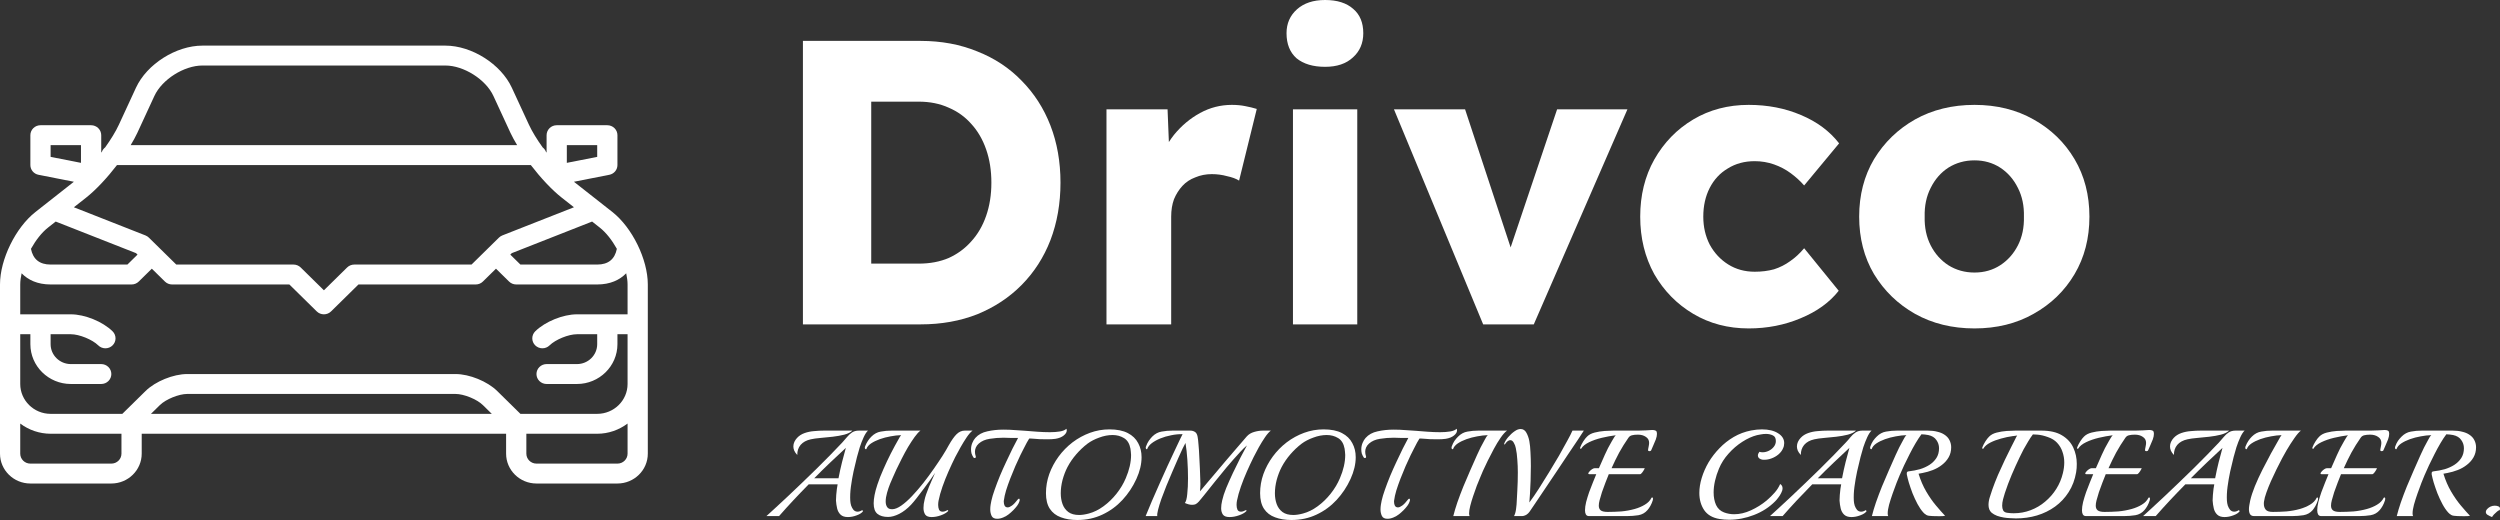
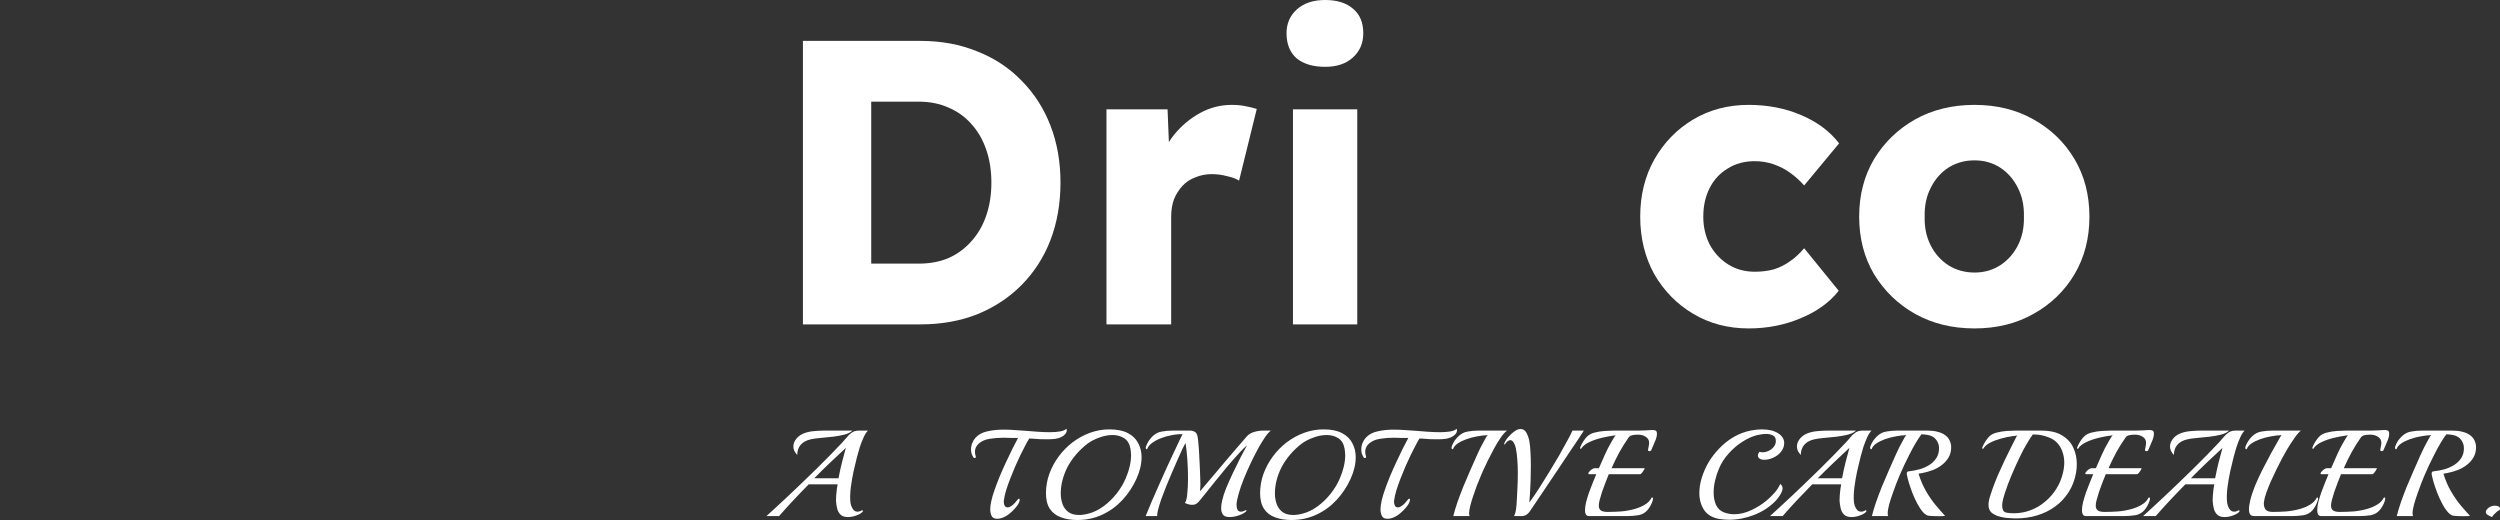
<svg xmlns="http://www.w3.org/2000/svg" width="250" height="52" viewBox="0 0 250 52" fill="none">
  <rect x="0" y="0" width="250" height="52" fill="#333333" stroke="none" />
  <path d="M80.292 32.437V4.09H92.066C94.128 4.09 96.017 4.441 97.731 5.143C99.446 5.818 100.919 6.79 102.151 8.059C103.41 9.328 104.375 10.826 105.045 12.554C105.714 14.281 106.049 16.185 106.049 18.264C106.049 20.342 105.714 22.259 105.045 24.014C104.375 25.742 103.41 27.24 102.151 28.509C100.919 29.751 99.446 30.723 97.731 31.425C96.017 32.1 94.128 32.437 92.066 32.437H80.292ZM87.123 27.74L86.199 26.363H91.865C92.99 26.363 93.994 26.174 94.878 25.796C95.762 25.391 96.512 24.837 97.129 24.136C97.772 23.434 98.267 22.583 98.615 21.584C98.964 20.585 99.138 19.479 99.138 18.264C99.138 17.049 98.964 15.942 98.615 14.943C98.267 13.944 97.772 13.094 97.129 12.392C96.512 11.69 95.762 11.15 94.878 10.772C93.994 10.367 92.99 10.165 91.865 10.165H86.078L87.123 8.869V27.74Z" fill="white" />
  <path d="M110.648 32.437V10.934H116.756L117.038 17.94L115.832 16.603C116.153 15.442 116.676 14.403 117.399 13.485C118.149 12.567 119.02 11.838 120.011 11.298C121.002 10.758 122.06 10.488 123.185 10.488C123.668 10.488 124.11 10.529 124.511 10.61C124.94 10.691 125.329 10.785 125.677 10.893L123.909 18.061C123.614 17.872 123.212 17.724 122.703 17.616C122.221 17.481 121.712 17.413 121.176 17.413C120.587 17.413 120.038 17.521 119.529 17.737C119.02 17.926 118.591 18.21 118.243 18.588C117.895 18.965 117.613 19.411 117.399 19.924C117.212 20.437 117.118 21.017 117.118 21.665V32.437H110.648Z" fill="white" />
  <path d="M129.296 32.437V10.934H135.726V32.437H129.296ZM132.511 6.682C131.306 6.682 130.355 6.398 129.658 5.831C128.988 5.237 128.653 4.401 128.653 3.321C128.653 2.349 129.002 1.552 129.698 0.931C130.395 0.31 131.332 0 132.511 0C133.716 0 134.654 0.297 135.324 0.891C135.993 1.458 136.328 2.268 136.328 3.321C136.328 4.32 135.98 5.129 135.284 5.75C134.614 6.371 133.69 6.682 132.511 6.682Z" fill="white" />
-   <path d="M148.316 32.437L139.396 10.934H146.508L151.812 27.011L150.245 27.173L155.71 10.934H162.742L153.379 32.437H148.316Z" fill="white" />
  <path d="M174.87 32.842C172.807 32.842 170.959 32.356 169.325 31.384C167.691 30.412 166.391 29.09 165.427 27.416C164.489 25.715 164.021 23.798 164.021 21.665C164.021 19.532 164.489 17.629 165.427 15.955C166.391 14.255 167.691 12.918 169.325 11.946C170.959 10.974 172.807 10.488 174.87 10.488C176.772 10.488 178.513 10.826 180.094 11.501C181.701 12.176 182.973 13.121 183.911 14.335L180.415 18.547C180.04 18.115 179.598 17.71 179.089 17.332C178.58 16.954 178.017 16.657 177.401 16.441C176.785 16.225 176.142 16.117 175.473 16.117C174.455 16.117 173.557 16.36 172.78 16.846C172.003 17.305 171.401 17.953 170.972 18.79C170.544 19.627 170.329 20.585 170.329 21.665C170.329 22.691 170.544 23.623 170.972 24.459C171.428 25.296 172.044 25.958 172.821 26.444C173.597 26.93 174.481 27.173 175.473 27.173C176.169 27.173 176.812 27.092 177.401 26.93C177.991 26.741 178.526 26.471 179.009 26.12C179.518 25.769 179.986 25.337 180.415 24.824L183.871 29.076C182.96 30.237 181.688 31.155 180.053 31.83C178.446 32.505 176.718 32.842 174.87 32.842Z" fill="white" />
  <path d="M197.449 32.842C195.226 32.842 193.244 32.356 191.502 31.384C189.788 30.412 188.422 29.09 187.404 27.416C186.413 25.742 185.917 23.825 185.917 21.665C185.917 19.506 186.413 17.589 187.404 15.915C188.422 14.241 189.788 12.918 191.502 11.946C193.244 10.974 195.226 10.488 197.449 10.488C199.673 10.488 201.642 10.974 203.356 11.946C205.097 12.918 206.464 14.241 207.455 15.915C208.446 17.589 208.942 19.506 208.942 21.665C208.942 23.825 208.446 25.742 207.455 27.416C206.464 29.09 205.097 30.412 203.356 31.384C201.642 32.356 199.673 32.842 197.449 32.842ZM197.449 27.254C198.414 27.254 199.271 27.011 200.021 26.525C200.771 26.039 201.361 25.377 201.789 24.541C202.218 23.703 202.419 22.745 202.392 21.665C202.419 20.585 202.218 19.627 201.789 18.79C201.361 17.926 200.771 17.251 200.021 16.765C199.271 16.279 198.414 16.036 197.449 16.036C196.485 16.036 195.614 16.279 194.838 16.765C194.087 17.251 193.498 17.926 193.069 18.79C192.641 19.627 192.44 20.585 192.467 21.665C192.44 22.745 192.641 23.703 193.069 24.541C193.498 25.377 194.087 26.039 194.838 26.525C195.614 27.011 196.485 27.254 197.449 27.254Z" fill="white" />
  <path d="M84.787 51.706C84.466 51.706 84.222 51.624 84.053 51.461C83.885 51.298 83.771 51.09 83.712 50.836C83.653 50.583 83.615 50.322 83.598 50.053C83.598 49.898 83.606 49.714 83.623 49.502C83.64 49.289 83.661 49.085 83.687 48.889C83.72 48.685 83.746 48.534 83.763 48.436H80.867C80.327 48.983 79.813 49.518 79.324 50.041C78.843 50.555 78.371 51.077 77.907 51.608H76.643C76.862 51.412 77.148 51.151 77.502 50.824C77.865 50.489 78.274 50.11 78.729 49.685C79.184 49.261 79.657 48.812 80.146 48.338C80.643 47.857 81.141 47.375 81.638 46.893C82.135 46.404 82.603 45.934 83.042 45.485C83.489 45.028 83.885 44.616 84.23 44.248C84.399 44.069 84.555 43.889 84.698 43.71C84.85 43.522 85.019 43.367 85.204 43.244C85.39 43.122 85.617 43.061 85.887 43.061H86.798C86.654 43.191 86.511 43.412 86.368 43.722C86.224 44.032 86.094 44.367 85.976 44.726C85.866 45.085 85.773 45.412 85.697 45.706C85.588 46.147 85.474 46.624 85.356 47.138C85.246 47.653 85.158 48.163 85.09 48.669C85.023 49.175 85.002 49.645 85.027 50.077C85.036 50.232 85.065 50.396 85.116 50.567C85.175 50.73 85.255 50.873 85.356 50.996C85.466 51.11 85.6 51.167 85.761 51.167C85.904 51.167 86.06 51.114 86.228 51.008L86.304 51.118C86.195 51.281 85.984 51.42 85.672 51.534C85.369 51.649 85.073 51.706 84.787 51.706ZM79.728 45.498C79.593 45.359 79.492 45.216 79.425 45.069C79.366 44.922 79.336 44.783 79.336 44.653C79.336 44.489 79.37 44.334 79.437 44.187C79.513 44.032 79.602 43.901 79.703 43.795C79.905 43.575 80.158 43.412 80.462 43.306C80.765 43.199 81.086 43.134 81.423 43.11C81.769 43.077 82.097 43.061 82.409 43.061H85.242C85.065 43.232 84.795 43.367 84.433 43.465C84.079 43.554 83.691 43.624 83.269 43.673C82.848 43.714 82.439 43.755 82.043 43.795C81.655 43.828 81.334 43.873 81.082 43.93C80.635 44.028 80.293 44.216 80.057 44.493C79.829 44.771 79.72 45.106 79.728 45.498ZM81.423 47.824H83.851C83.952 47.285 84.07 46.746 84.205 46.208C84.348 45.669 84.475 45.195 84.585 44.787C84.07 45.261 83.543 45.755 83.004 46.269C82.473 46.775 81.946 47.294 81.423 47.824Z" fill="white" />
-   <path d="M93.159 51.706C92.847 51.706 92.632 51.62 92.514 51.449C92.404 51.269 92.349 51.053 92.349 50.8C92.349 50.669 92.358 50.534 92.375 50.396C92.4 50.249 92.43 50.102 92.463 49.955C92.489 49.824 92.539 49.649 92.615 49.428C92.699 49.2 92.792 48.955 92.893 48.694C93.003 48.432 93.112 48.179 93.222 47.934C93.332 47.681 93.428 47.465 93.513 47.285C93.378 47.489 93.205 47.738 92.994 48.032C92.792 48.318 92.573 48.616 92.337 48.926C92.109 49.236 91.886 49.53 91.666 49.808C91.456 50.077 91.27 50.298 91.11 50.469C90.722 50.877 90.326 51.183 89.921 51.388C89.517 51.592 89.146 51.694 88.808 51.694C88.353 51.694 87.999 51.592 87.746 51.388C87.493 51.183 87.367 50.832 87.367 50.334C87.367 50.098 87.396 49.824 87.455 49.514C87.514 49.196 87.611 48.836 87.746 48.436C87.906 47.955 88.104 47.449 88.341 46.918C88.576 46.379 88.825 45.853 89.087 45.338C89.356 44.816 89.618 44.334 89.871 43.893C89.888 43.861 89.921 43.799 89.972 43.71C90.031 43.62 90.077 43.554 90.111 43.514C89.782 43.522 89.428 43.563 89.049 43.636C88.678 43.702 88.319 43.795 87.974 43.918C87.636 44.04 87.346 44.183 87.101 44.346C86.865 44.51 86.713 44.689 86.646 44.885C86.637 44.91 86.621 44.922 86.595 44.922C86.519 44.922 86.481 44.865 86.481 44.751C86.481 44.726 86.49 44.689 86.507 44.64C86.591 44.428 86.688 44.24 86.798 44.077C86.907 43.914 87.021 43.775 87.139 43.661C87.417 43.383 87.729 43.216 88.075 43.159C88.421 43.093 88.787 43.061 89.175 43.061H92.046C91.869 43.191 91.675 43.404 91.464 43.697C91.253 43.991 91.034 44.326 90.806 44.702C90.587 45.077 90.376 45.465 90.174 45.865C89.972 46.257 89.791 46.624 89.63 46.967C89.479 47.302 89.356 47.575 89.264 47.787C89.213 47.91 89.129 48.106 89.011 48.375C88.901 48.645 88.8 48.943 88.707 49.269C88.615 49.587 88.568 49.881 88.568 50.151C88.568 50.379 88.619 50.567 88.72 50.714C88.821 50.861 88.994 50.93 89.238 50.922C89.5 50.914 89.799 50.791 90.136 50.555C90.474 50.318 90.828 50.004 91.199 49.612C91.57 49.22 91.941 48.791 92.311 48.326C92.682 47.853 93.032 47.379 93.361 46.906C93.698 46.424 93.998 45.979 94.259 45.571C94.52 45.155 94.723 44.812 94.866 44.542C95.161 44.02 95.427 43.644 95.663 43.416C95.907 43.179 96.177 43.061 96.472 43.061H97.256C97.079 43.191 96.885 43.412 96.674 43.722C96.464 44.032 96.257 44.367 96.055 44.726C95.852 45.085 95.675 45.412 95.524 45.706C95.304 46.147 95.081 46.624 94.853 47.138C94.626 47.653 94.423 48.163 94.246 48.669C94.069 49.175 93.939 49.645 93.854 50.077C93.829 50.208 93.816 50.347 93.816 50.494C93.816 50.673 93.846 50.832 93.905 50.971C93.972 51.102 94.09 51.167 94.259 51.167C94.402 51.167 94.571 51.114 94.765 51.008H94.778C94.794 51.008 94.807 51.024 94.815 51.057C94.824 51.081 94.82 51.102 94.803 51.118C94.643 51.281 94.402 51.42 94.082 51.534C93.762 51.649 93.454 51.706 93.159 51.706Z" fill="white" />
  <path d="M99.721 51.877C99.442 51.877 99.257 51.783 99.164 51.596C99.072 51.4 99.025 51.183 99.025 50.947C99.025 50.783 99.038 50.624 99.063 50.469C99.088 50.306 99.114 50.171 99.139 50.065C99.206 49.755 99.316 49.387 99.468 48.963C99.62 48.53 99.792 48.077 99.986 47.604C100.189 47.122 100.399 46.648 100.619 46.183C100.838 45.71 101.049 45.269 101.251 44.861C101.462 44.444 101.647 44.089 101.807 43.795C101.613 43.803 101.39 43.803 101.137 43.795C100.884 43.779 100.623 43.771 100.353 43.771C99.889 43.771 99.43 43.808 98.975 43.881C98.528 43.946 98.161 44.106 97.874 44.359C97.74 44.481 97.642 44.612 97.584 44.751C97.525 44.889 97.495 45.028 97.495 45.167C97.495 45.322 97.52 45.473 97.571 45.62C97.579 45.636 97.584 45.657 97.584 45.681C97.584 45.763 97.541 45.804 97.457 45.804C97.406 45.804 97.368 45.783 97.343 45.742C97.259 45.612 97.196 45.481 97.153 45.35C97.12 45.212 97.103 45.077 97.103 44.946C97.103 44.718 97.145 44.502 97.229 44.297C97.314 44.093 97.415 43.926 97.533 43.795C97.828 43.461 98.228 43.24 98.734 43.134C99.24 43.02 99.767 42.963 100.315 42.963C100.737 42.963 101.146 42.979 101.542 43.012C101.946 43.044 102.305 43.069 102.617 43.085C102.912 43.102 103.279 43.13 103.717 43.171C104.155 43.203 104.581 43.22 104.994 43.22C105.365 43.22 105.698 43.195 105.993 43.146C106.288 43.097 106.503 43.008 106.638 42.877C106.664 42.926 106.676 42.983 106.676 43.048C106.676 43.22 106.575 43.387 106.373 43.55C106.17 43.714 105.896 43.824 105.551 43.881C105.441 43.897 105.315 43.91 105.171 43.918C105.036 43.926 104.893 43.93 104.741 43.93C104.488 43.93 104.235 43.926 103.983 43.918C103.73 43.901 103.506 43.885 103.312 43.869C103.118 43.852 102.988 43.848 102.92 43.857C102.87 43.93 102.79 44.065 102.68 44.261C102.579 44.457 102.469 44.669 102.351 44.897C102.233 45.126 102.128 45.334 102.035 45.522C101.875 45.849 101.706 46.216 101.529 46.624C101.352 47.032 101.183 47.444 101.023 47.861C100.863 48.277 100.724 48.673 100.606 49.049C100.496 49.424 100.425 49.747 100.391 50.016C100.383 50.041 100.378 50.069 100.378 50.102C100.378 50.126 100.378 50.151 100.378 50.175C100.378 50.33 100.408 50.465 100.467 50.579C100.534 50.685 100.635 50.739 100.77 50.739C100.888 50.739 101.032 50.677 101.2 50.555C101.369 50.432 101.563 50.228 101.782 49.943C101.824 49.894 101.862 49.869 101.896 49.869C101.946 49.869 101.972 49.91 101.972 49.992C101.972 50.049 101.951 50.126 101.909 50.224C101.875 50.322 101.812 50.436 101.719 50.567C101.643 50.673 101.521 50.816 101.352 50.996C101.183 51.167 101.019 51.314 100.859 51.437C100.716 51.551 100.539 51.653 100.328 51.743C100.117 51.832 99.915 51.877 99.721 51.877Z" fill="white" />
  <path d="M107.733 52C107.109 52 106.561 51.91 106.089 51.73C105.616 51.559 105.25 51.277 104.988 50.885C104.727 50.494 104.596 49.971 104.596 49.318C104.596 48.665 104.706 48.028 104.925 47.408C105.153 46.779 105.465 46.196 105.861 45.657C106.257 45.118 106.721 44.644 107.252 44.236C107.792 43.828 108.373 43.51 108.997 43.281C109.621 43.053 110.27 42.938 110.945 42.938C111.695 42.938 112.306 43.061 112.779 43.306C113.251 43.55 113.596 43.885 113.816 44.31C114.043 44.726 114.157 45.195 114.157 45.718C114.157 46.412 113.984 47.138 113.638 47.898C113.284 48.673 112.821 49.371 112.247 49.992C111.674 50.612 111.004 51.102 110.237 51.461C109.478 51.82 108.643 52 107.733 52ZM108.883 51.351C109.381 51.22 109.87 50.979 110.35 50.628C110.831 50.277 111.265 49.857 111.653 49.367C112.041 48.877 112.349 48.363 112.576 47.824C112.93 47 113.107 46.224 113.107 45.498C113.107 45.383 113.099 45.273 113.082 45.167C113.074 45.061 113.061 44.959 113.044 44.861C112.951 44.363 112.736 44.012 112.399 43.808C112.062 43.603 111.682 43.502 111.261 43.502C110.823 43.502 110.376 43.587 109.92 43.759C109.465 43.922 109.073 44.126 108.744 44.371C108.34 44.681 107.964 45.036 107.619 45.436C107.273 45.836 106.982 46.261 106.746 46.71C106.544 47.102 106.379 47.53 106.253 47.995C106.135 48.453 106.076 48.898 106.076 49.33C106.076 49.722 106.135 50.081 106.253 50.408C106.371 50.734 106.565 51 106.835 51.204C107.104 51.4 107.463 51.498 107.91 51.498C108.196 51.498 108.521 51.449 108.883 51.351Z" fill="white" />
  <path d="M122.962 51.706C122.633 51.706 122.41 51.624 122.292 51.461C122.174 51.289 122.115 51.077 122.115 50.824C122.115 50.596 122.148 50.339 122.216 50.053C122.292 49.702 122.427 49.285 122.62 48.804C122.823 48.322 123.046 47.82 123.291 47.297C123.544 46.767 123.792 46.261 124.037 45.779C124.29 45.297 124.509 44.885 124.694 44.542C124.585 44.64 124.471 44.742 124.353 44.849C124.243 44.955 124.13 45.073 124.012 45.204C123.523 45.734 123.076 46.24 122.671 46.722C122.275 47.196 121.891 47.665 121.52 48.13C121.158 48.587 120.783 49.057 120.395 49.538C120.184 49.808 120.015 50.012 119.889 50.151C119.771 50.281 119.661 50.371 119.56 50.42C119.467 50.461 119.349 50.481 119.206 50.481C118.995 50.481 118.755 50.42 118.485 50.298C118.603 50.159 118.683 49.861 118.725 49.404C118.776 48.947 118.801 48.424 118.801 47.836C118.801 47.24 118.78 46.624 118.738 45.987C118.696 45.35 118.633 44.787 118.548 44.297C118.498 44.379 118.405 44.559 118.27 44.836C118.144 45.114 117.988 45.457 117.802 45.865C117.625 46.265 117.435 46.702 117.233 47.175C117.031 47.64 116.833 48.11 116.639 48.583C116.453 49.049 116.285 49.489 116.133 49.906C115.99 50.322 115.88 50.681 115.804 50.983C115.728 51.285 115.703 51.494 115.728 51.608H114.565C114.75 51.151 114.961 50.645 115.197 50.09C115.442 49.526 115.694 48.951 115.956 48.363C116.217 47.775 116.474 47.204 116.727 46.648C116.989 46.093 117.225 45.587 117.435 45.13C117.655 44.665 117.836 44.281 117.979 43.979C118.123 43.677 118.215 43.489 118.257 43.416C117.886 43.408 117.507 43.444 117.119 43.526C116.731 43.599 116.369 43.706 116.032 43.844C115.694 43.983 115.408 44.142 115.172 44.322C114.944 44.502 114.797 44.689 114.729 44.885C114.721 44.91 114.704 44.922 114.679 44.922C114.611 44.922 114.577 44.869 114.577 44.763C114.577 44.746 114.577 44.73 114.577 44.714C114.586 44.689 114.594 44.665 114.603 44.64C114.679 44.428 114.771 44.24 114.881 44.077C114.999 43.914 115.113 43.775 115.222 43.661C115.501 43.383 115.812 43.216 116.158 43.159C116.504 43.093 116.871 43.061 117.258 43.061H118.485C118.671 43.061 118.852 43.061 119.029 43.061C119.206 43.061 119.362 43.105 119.497 43.195C119.632 43.277 119.72 43.44 119.762 43.685C119.796 43.857 119.826 44.118 119.851 44.469C119.885 44.812 119.91 45.195 119.927 45.62C119.952 46.044 119.973 46.465 119.99 46.881C120.007 47.297 120.02 47.657 120.028 47.959C120.028 47.975 120.028 48.024 120.028 48.106C120.036 48.179 120.041 48.273 120.041 48.387C120.041 48.493 120.036 48.616 120.028 48.755C120.028 48.885 120.02 49.012 120.003 49.134C120.18 48.922 120.399 48.661 120.66 48.351C120.93 48.032 121.221 47.689 121.533 47.322C121.845 46.947 122.161 46.571 122.481 46.196C122.802 45.82 123.109 45.461 123.405 45.118C123.7 44.775 123.957 44.477 124.176 44.224C124.404 43.963 124.572 43.767 124.682 43.636C124.876 43.424 125.12 43.277 125.415 43.195C125.71 43.105 126.005 43.061 126.301 43.061H127.085C126.908 43.191 126.714 43.412 126.503 43.722C126.292 44.032 126.086 44.367 125.883 44.726C125.689 45.085 125.516 45.412 125.365 45.706C125.146 46.147 124.922 46.624 124.694 47.138C124.467 47.653 124.264 48.163 124.087 48.669C123.91 49.175 123.78 49.645 123.695 50.077C123.67 50.208 123.657 50.347 123.657 50.494C123.657 50.673 123.687 50.832 123.746 50.971C123.813 51.102 123.931 51.167 124.1 51.167C124.235 51.167 124.399 51.114 124.593 51.008H124.606C124.623 51.008 124.635 51.024 124.644 51.057C124.652 51.081 124.648 51.102 124.631 51.118C124.471 51.281 124.227 51.42 123.898 51.534C123.569 51.649 123.257 51.706 122.962 51.706Z" fill="white" />
  <path d="M129.147 52C128.524 52 127.976 51.91 127.503 51.73C127.031 51.559 126.665 51.277 126.403 50.885C126.142 50.494 126.011 49.971 126.011 49.318C126.011 48.665 126.121 48.028 126.34 47.408C126.568 46.779 126.88 46.196 127.276 45.657C127.672 45.118 128.136 44.644 128.667 44.236C129.206 43.828 129.788 43.51 130.412 43.281C131.036 43.053 131.685 42.938 132.36 42.938C133.11 42.938 133.721 43.061 134.193 43.306C134.665 43.55 135.011 43.885 135.23 44.31C135.458 44.726 135.572 45.195 135.572 45.718C135.572 46.412 135.399 47.138 135.053 47.898C134.699 48.673 134.236 49.371 133.662 49.992C133.089 50.612 132.419 51.102 131.651 51.461C130.893 51.82 130.058 52 129.147 52ZM130.298 51.351C130.796 51.22 131.285 50.979 131.765 50.628C132.246 50.277 132.68 49.857 133.068 49.367C133.456 48.877 133.763 48.363 133.991 47.824C134.345 47 134.522 46.224 134.522 45.498C134.522 45.383 134.514 45.273 134.497 45.167C134.488 45.061 134.476 44.959 134.459 44.861C134.366 44.363 134.151 44.012 133.814 43.808C133.477 43.603 133.097 43.502 132.676 43.502C132.237 43.502 131.791 43.587 131.335 43.759C130.88 43.922 130.488 44.126 130.159 44.371C129.754 44.681 129.379 45.036 129.034 45.436C128.688 45.836 128.397 46.261 128.161 46.71C127.959 47.102 127.794 47.53 127.668 47.995C127.55 48.453 127.491 48.898 127.491 49.33C127.491 49.722 127.55 50.081 127.668 50.408C127.786 50.734 127.98 51 128.25 51.204C128.519 51.4 128.878 51.498 129.325 51.498C129.611 51.498 129.936 51.449 130.298 51.351Z" fill="white" />
  <path d="M138.747 51.877C138.468 51.877 138.283 51.783 138.19 51.596C138.097 51.4 138.051 51.183 138.051 50.947C138.051 50.783 138.064 50.624 138.089 50.469C138.114 50.306 138.14 50.171 138.165 50.065C138.232 49.755 138.342 49.387 138.494 48.963C138.645 48.53 138.818 48.077 139.012 47.604C139.215 47.122 139.425 46.648 139.645 46.183C139.864 45.71 140.075 45.269 140.277 44.861C140.488 44.444 140.673 44.089 140.833 43.795C140.639 43.803 140.416 43.803 140.163 43.795C139.91 43.779 139.649 43.771 139.379 43.771C138.915 43.771 138.456 43.808 138.001 43.881C137.554 43.946 137.187 44.106 136.9 44.359C136.765 44.481 136.668 44.612 136.609 44.751C136.55 44.889 136.521 45.028 136.521 45.167C136.521 45.322 136.546 45.473 136.597 45.62C136.605 45.636 136.609 45.657 136.609 45.681C136.609 45.763 136.567 45.804 136.483 45.804C136.432 45.804 136.394 45.783 136.369 45.742C136.285 45.612 136.222 45.481 136.179 45.35C136.146 45.212 136.129 45.077 136.129 44.946C136.129 44.718 136.171 44.502 136.255 44.297C136.34 44.093 136.441 43.926 136.559 43.795C136.854 43.461 137.254 43.24 137.76 43.134C138.266 43.02 138.793 42.963 139.341 42.963C139.763 42.963 140.171 42.979 140.568 43.012C140.972 43.044 141.331 43.069 141.643 43.085C141.938 43.102 142.304 43.13 142.743 43.171C143.181 43.203 143.607 43.22 144.02 43.22C144.391 43.22 144.724 43.195 145.019 43.146C145.314 43.097 145.529 43.008 145.664 42.877C145.689 42.926 145.702 42.983 145.702 43.048C145.702 43.22 145.601 43.387 145.399 43.55C145.196 43.714 144.922 43.824 144.577 43.881C144.467 43.897 144.341 43.91 144.197 43.918C144.062 43.926 143.919 43.93 143.767 43.93C143.514 43.93 143.261 43.926 143.008 43.918C142.756 43.901 142.532 43.885 142.338 43.869C142.144 43.852 142.014 43.848 141.946 43.857C141.896 43.93 141.815 44.065 141.706 44.261C141.605 44.457 141.495 44.669 141.377 44.897C141.259 45.126 141.154 45.334 141.061 45.522C140.901 45.849 140.732 46.216 140.555 46.624C140.378 47.032 140.209 47.444 140.049 47.861C139.889 48.277 139.75 48.673 139.632 49.049C139.522 49.424 139.451 49.747 139.417 50.016C139.408 50.041 139.404 50.069 139.404 50.102C139.404 50.126 139.404 50.151 139.404 50.175C139.404 50.33 139.434 50.465 139.493 50.579C139.56 50.685 139.661 50.739 139.796 50.739C139.914 50.739 140.058 50.677 140.226 50.555C140.395 50.432 140.589 50.228 140.808 49.943C140.85 49.894 140.888 49.869 140.922 49.869C140.972 49.869 140.998 49.91 140.998 49.992C140.998 50.049 140.977 50.126 140.934 50.224C140.901 50.322 140.838 50.436 140.745 50.567C140.669 50.673 140.547 50.816 140.378 50.996C140.209 51.167 140.045 51.314 139.885 51.437C139.741 51.551 139.564 51.653 139.354 51.743C139.143 51.832 138.941 51.877 138.747 51.877Z" fill="white" />
  <path d="M145.328 51.608C145.43 51.2 145.565 50.747 145.733 50.249C145.91 49.742 146.108 49.216 146.328 48.669C146.555 48.122 146.787 47.579 147.023 47.04C147.259 46.502 147.487 45.987 147.706 45.498C147.925 44.999 148.178 44.497 148.465 43.991C148.524 43.893 148.574 43.803 148.617 43.722C148.667 43.64 148.722 43.571 148.781 43.514C148.452 43.522 148.098 43.563 147.719 43.636C147.348 43.702 146.989 43.795 146.644 43.918C146.306 44.04 146.016 44.183 145.771 44.346C145.535 44.51 145.383 44.689 145.316 44.885C145.307 44.91 145.291 44.922 145.265 44.922C145.189 44.922 145.151 44.865 145.151 44.751C145.151 44.726 145.16 44.689 145.177 44.64C145.253 44.428 145.345 44.24 145.455 44.077C145.573 43.914 145.691 43.775 145.809 43.661C146.087 43.383 146.399 43.216 146.745 43.159C147.091 43.093 147.457 43.061 147.845 43.061H150.703C150.501 43.208 150.286 43.448 150.058 43.783C149.831 44.11 149.607 44.477 149.388 44.885C149.169 45.293 148.962 45.693 148.768 46.085C148.583 46.477 148.427 46.808 148.3 47.077C148.241 47.208 148.157 47.408 148.047 47.677C147.938 47.938 147.816 48.236 147.681 48.571C147.554 48.906 147.432 49.253 147.314 49.612C147.196 49.963 147.099 50.289 147.023 50.592C146.947 50.894 146.909 51.143 146.909 51.339C146.909 51.396 146.913 51.449 146.922 51.498C146.939 51.538 146.951 51.575 146.96 51.608H145.328Z" fill="white" />
  <path d="M151.404 51.608C151.505 51.42 151.572 51.183 151.606 50.898C151.648 50.612 151.673 50.31 151.682 49.992C151.699 49.665 151.716 49.351 151.732 49.049C151.749 48.763 151.762 48.469 151.77 48.167C151.779 47.865 151.783 47.559 151.783 47.249C151.783 46.816 151.766 46.391 151.732 45.975C151.707 45.55 151.657 45.163 151.581 44.812C151.547 44.624 151.48 44.444 151.378 44.273C151.286 44.102 151.168 44.016 151.024 44.016C150.948 44.016 150.864 44.048 150.771 44.114C150.687 44.171 150.59 44.281 150.48 44.444C150.472 44.461 150.455 44.457 150.43 44.432C150.413 44.408 150.409 44.387 150.417 44.371C150.485 44.167 150.62 43.946 150.822 43.71C151.024 43.473 151.239 43.277 151.467 43.122C151.585 43.04 151.69 42.983 151.783 42.95C151.884 42.918 151.977 42.901 152.061 42.901C152.314 42.901 152.508 43.028 152.643 43.281C152.778 43.526 152.875 43.803 152.934 44.114C152.993 44.424 153.031 44.8 153.048 45.24C153.073 45.673 153.086 46.126 153.086 46.599C153.086 47.097 153.077 47.591 153.06 48.081C153.043 48.571 153.022 49.008 152.997 49.392C152.972 49.775 152.951 50.061 152.934 50.249C153.221 49.865 153.532 49.412 153.87 48.889C154.207 48.367 154.548 47.82 154.894 47.249C155.248 46.677 155.581 46.122 155.893 45.583C156.205 45.036 156.479 44.542 156.715 44.102C156.96 43.661 157.137 43.314 157.246 43.061H158.384C158.258 43.257 158.056 43.567 157.777 43.991C157.499 44.408 157.175 44.889 156.804 45.436C156.441 45.983 156.058 46.559 155.653 47.163C155.248 47.759 154.856 48.343 154.477 48.914C154.097 49.477 153.76 49.979 153.465 50.42C153.305 50.673 153.136 50.922 152.959 51.167C152.791 51.404 152.58 51.547 152.327 51.596C152.302 51.604 152.264 51.608 152.213 51.608H151.404Z" fill="white" />
  <path d="M158.892 51.608C158.757 51.608 158.656 51.555 158.589 51.449C158.53 51.343 158.5 51.204 158.5 51.032C158.5 50.796 158.538 50.518 158.614 50.2C158.698 49.881 158.8 49.551 158.918 49.208C159.044 48.865 159.171 48.538 159.297 48.228C159.423 47.91 159.533 47.64 159.626 47.42H158.93C158.863 47.42 158.829 47.395 158.829 47.346C158.829 47.297 158.867 47.232 158.943 47.151C159.019 47.061 159.107 46.983 159.208 46.918C159.31 46.853 159.394 46.82 159.461 46.82H159.891C160.102 46.338 160.3 45.889 160.486 45.473C160.671 45.048 160.903 44.599 161.181 44.126C161.249 44.012 161.312 43.906 161.371 43.808C161.43 43.702 161.497 43.608 161.573 43.526C161.118 43.583 160.65 43.669 160.17 43.783C159.697 43.897 159.276 44.044 158.905 44.224C158.534 44.404 158.273 44.616 158.121 44.861C158.112 44.885 158.096 44.897 158.07 44.897C158.053 44.897 158.041 44.881 158.032 44.849C158.015 44.816 158.011 44.779 158.02 44.738C158.104 44.526 158.209 44.322 158.336 44.126C158.462 43.93 158.585 43.775 158.703 43.661C158.888 43.473 159.141 43.338 159.461 43.257C159.782 43.175 160.111 43.122 160.448 43.097C160.793 43.073 161.089 43.061 161.333 43.061H163.837C164.132 43.061 164.393 43.053 164.621 43.036C164.857 43.012 165.055 42.999 165.215 42.999C165.477 42.999 165.629 43.061 165.671 43.183C165.679 43.216 165.683 43.248 165.683 43.281C165.692 43.306 165.696 43.338 165.696 43.379C165.696 43.542 165.658 43.73 165.582 43.942C165.506 44.146 165.422 44.346 165.329 44.542C165.245 44.73 165.178 44.885 165.127 45.008C165.119 45.048 165.093 45.077 165.051 45.093C165.017 45.11 164.984 45.118 164.95 45.118C164.908 45.118 164.87 45.11 164.836 45.093C164.811 45.077 164.802 45.024 164.811 44.934C164.828 44.836 164.849 44.726 164.874 44.604C164.899 44.481 164.912 44.375 164.912 44.285C164.912 44.024 164.802 43.824 164.583 43.685C164.372 43.538 164.107 43.465 163.786 43.465C163.55 43.465 163.356 43.485 163.205 43.526C163.053 43.559 162.931 43.644 162.838 43.783C162.501 44.265 162.193 44.759 161.915 45.265C161.645 45.771 161.392 46.289 161.156 46.82H164.457C164.482 46.82 164.465 46.869 164.406 46.967C164.356 47.065 164.288 47.167 164.204 47.273C164.128 47.371 164.06 47.42 164.001 47.42H160.878C160.785 47.649 160.675 47.926 160.549 48.253C160.423 48.579 160.304 48.902 160.195 49.22C160.094 49.538 160.014 49.812 159.955 50.041C159.904 50.236 159.879 50.412 159.879 50.567C159.879 50.771 159.942 50.926 160.068 51.032C160.203 51.139 160.435 51.192 160.764 51.192C161.219 51.192 161.675 51.175 162.13 51.143C162.585 51.102 163.032 51.02 163.47 50.898C163.85 50.791 164.187 50.649 164.482 50.469C164.786 50.289 165.005 50.065 165.14 49.796C165.156 49.763 165.182 49.747 165.215 49.747C165.275 49.747 165.304 49.791 165.304 49.881C165.304 49.898 165.3 49.918 165.291 49.943C165.291 49.967 165.287 49.996 165.279 50.028C165.211 50.24 165.131 50.428 165.038 50.592C164.946 50.755 164.849 50.894 164.748 51.008C164.512 51.285 164.208 51.457 163.837 51.522C163.466 51.579 163.095 51.608 162.724 51.608H158.892Z" fill="white" />
  <path d="M171.97 51.902C171.262 51.788 170.743 51.489 170.415 51.008C170.094 50.526 169.934 49.955 169.934 49.294C169.934 48.812 170.014 48.31 170.174 47.787C170.335 47.257 170.562 46.738 170.857 46.232C171.161 45.726 171.523 45.257 171.945 44.824C172.366 44.383 172.843 44.008 173.374 43.697C173.905 43.387 174.483 43.171 175.106 43.048C175.486 42.975 175.848 42.938 176.194 42.938C176.869 42.938 177.408 43.069 177.813 43.33C178.217 43.583 178.42 43.91 178.42 44.31C178.42 44.391 178.411 44.473 178.394 44.555C178.386 44.628 178.361 44.71 178.319 44.8C178.226 45.036 178.07 45.248 177.851 45.436C177.64 45.616 177.395 45.755 177.117 45.853C176.847 45.95 176.569 45.991 176.283 45.975C176.148 45.959 176.03 45.914 175.928 45.84C175.836 45.759 175.789 45.661 175.789 45.546C175.789 45.432 175.84 45.31 175.941 45.179C176.034 45.212 176.139 45.228 176.257 45.228C176.468 45.228 176.675 45.179 176.877 45.081C177.079 44.983 177.248 44.849 177.383 44.677C177.518 44.506 177.585 44.314 177.585 44.102C177.585 43.816 177.484 43.628 177.282 43.538C177.079 43.44 176.852 43.391 176.599 43.391C176.43 43.391 176.261 43.408 176.093 43.44C175.933 43.465 175.802 43.489 175.701 43.514C175.22 43.636 174.727 43.861 174.221 44.187C173.724 44.506 173.269 44.897 172.855 45.363C172.442 45.82 172.122 46.322 171.894 46.869C171.726 47.269 171.595 47.673 171.502 48.081C171.409 48.489 171.363 48.877 171.363 49.245C171.363 49.718 171.443 50.134 171.603 50.494C171.772 50.853 172.038 51.102 172.4 51.24C172.729 51.363 173.066 51.424 173.412 51.424C173.968 51.424 174.529 51.294 175.094 51.032C175.667 50.771 176.194 50.441 176.675 50.041C176.97 49.787 177.235 49.526 177.471 49.257C177.707 48.987 177.889 48.702 178.015 48.4C178.175 48.498 178.255 48.64 178.255 48.828C178.255 48.975 178.209 49.134 178.116 49.306C178.032 49.477 177.931 49.636 177.813 49.783C177.703 49.93 177.606 50.045 177.522 50.126C176.932 50.722 176.224 51.179 175.397 51.498C174.58 51.816 173.749 51.975 172.906 51.975C172.586 51.975 172.274 51.951 171.97 51.902Z" fill="white" />
  <path d="M185.143 51.706C184.822 51.706 184.578 51.624 184.409 51.461C184.241 51.298 184.127 51.09 184.068 50.836C184.009 50.583 183.971 50.322 183.954 50.053C183.954 49.898 183.962 49.714 183.979 49.502C183.996 49.289 184.017 49.085 184.042 48.889C184.076 48.685 184.101 48.534 184.118 48.436H181.222C180.683 48.983 180.168 49.518 179.679 50.041C179.199 50.555 178.727 51.077 178.263 51.608H176.998C177.218 51.412 177.504 51.151 177.858 50.824C178.221 50.489 178.63 50.11 179.085 49.685C179.54 49.261 180.013 48.812 180.502 48.338C180.999 47.857 181.496 47.375 181.994 46.893C182.491 46.404 182.959 45.934 183.398 45.485C183.844 45.028 184.241 44.616 184.586 44.248C184.755 44.069 184.911 43.889 185.054 43.71C185.206 43.522 185.375 43.367 185.56 43.244C185.746 43.122 185.973 43.061 186.243 43.061H187.153C187.01 43.191 186.867 43.412 186.724 43.722C186.58 44.032 186.45 44.367 186.331 44.726C186.222 45.085 186.129 45.412 186.053 45.706C185.944 46.147 185.83 46.624 185.712 47.138C185.602 47.653 185.514 48.163 185.446 48.669C185.379 49.175 185.358 49.645 185.383 50.077C185.391 50.232 185.421 50.396 185.472 50.567C185.531 50.73 185.611 50.873 185.712 50.996C185.821 51.11 185.956 51.167 186.116 51.167C186.26 51.167 186.416 51.114 186.584 51.008L186.66 51.118C186.551 51.281 186.34 51.42 186.028 51.534C185.724 51.649 185.429 51.706 185.143 51.706ZM180.084 45.498C179.949 45.359 179.848 45.216 179.781 45.069C179.722 44.922 179.692 44.783 179.692 44.653C179.692 44.489 179.726 44.334 179.793 44.187C179.869 44.032 179.958 43.901 180.059 43.795C180.261 43.575 180.514 43.412 180.818 43.306C181.121 43.199 181.442 43.134 181.779 43.11C182.124 43.077 182.453 43.061 182.765 43.061H185.598C185.421 43.232 185.151 43.367 184.789 43.465C184.435 43.554 184.047 43.624 183.625 43.673C183.204 43.714 182.795 43.755 182.398 43.795C182.011 43.828 181.69 43.873 181.437 43.93C180.99 44.028 180.649 44.216 180.413 44.493C180.185 44.771 180.076 45.106 180.084 45.498ZM181.779 47.824H184.207C184.308 47.285 184.426 46.746 184.561 46.208C184.704 45.669 184.831 45.195 184.94 44.787C184.426 45.261 183.899 45.755 183.36 46.269C182.828 46.775 182.302 47.294 181.779 47.824Z" fill="white" />
  <path d="M187.189 51.608C187.29 51.2 187.425 50.747 187.594 50.249C187.771 49.742 187.969 49.216 188.188 48.669C188.416 48.122 188.648 47.579 188.884 47.04C189.12 46.502 189.347 45.987 189.566 45.498C189.786 44.999 190.039 44.497 190.325 43.991C190.384 43.893 190.435 43.803 190.477 43.722C190.528 43.64 190.582 43.571 190.641 43.514C190.313 43.522 189.959 43.563 189.579 43.636C189.208 43.702 188.85 43.795 188.504 43.918C188.167 44.04 187.876 44.183 187.632 44.346C187.396 44.51 187.244 44.689 187.176 44.885C187.168 44.91 187.151 44.922 187.126 44.922C187.05 44.922 187.012 44.865 187.012 44.751C187.012 44.726 187.02 44.689 187.037 44.64C187.113 44.428 187.206 44.24 187.315 44.077C187.433 43.914 187.551 43.775 187.67 43.661C187.948 43.383 188.26 43.216 188.605 43.159C188.951 43.093 189.318 43.061 189.706 43.061H192.779C193.133 43.061 193.449 43.097 193.727 43.171C194.005 43.236 194.237 43.33 194.423 43.453C194.667 43.608 194.844 43.799 194.954 44.028C195.063 44.248 195.118 44.481 195.118 44.726C195.118 45.102 195.034 45.436 194.865 45.73C194.697 46.024 194.473 46.277 194.195 46.489C193.925 46.702 193.622 46.873 193.285 47.004C192.947 47.134 192.606 47.232 192.26 47.297L191.855 47.371C192.058 48.032 192.315 48.628 192.627 49.159C192.939 49.69 193.263 50.155 193.601 50.555C193.938 50.955 194.241 51.298 194.511 51.583C194.385 51.608 194.191 51.62 193.929 51.62C193.702 51.62 193.483 51.616 193.272 51.608C193.061 51.592 192.956 51.583 192.956 51.583C192.745 51.583 192.538 51.473 192.336 51.253C192.134 51.032 191.94 50.751 191.754 50.408C191.569 50.057 191.4 49.694 191.248 49.318C191.105 48.934 190.983 48.579 190.882 48.253C190.789 47.926 190.726 47.673 190.692 47.493C190.692 47.469 190.688 47.444 190.679 47.42C190.679 47.395 190.679 47.367 190.679 47.334C190.679 47.285 190.688 47.245 190.705 47.212C190.73 47.171 190.776 47.147 190.844 47.138C191.265 47.089 191.649 47.016 191.995 46.918C192.34 46.812 192.656 46.669 192.943 46.489C193.23 46.302 193.462 46.073 193.639 45.804C193.816 45.526 193.904 45.2 193.904 44.824C193.904 44.522 193.816 44.248 193.639 44.004C193.47 43.751 193.196 43.583 192.817 43.502C192.715 43.477 192.606 43.461 192.488 43.453C192.378 43.444 192.264 43.436 192.146 43.428C191.961 43.673 191.767 43.967 191.565 44.31C191.362 44.653 191.164 45.016 190.97 45.4C190.776 45.775 190.591 46.151 190.414 46.526C190.245 46.893 190.093 47.232 189.959 47.542C189.891 47.714 189.79 47.963 189.655 48.289C189.529 48.616 189.398 48.971 189.263 49.355C189.128 49.738 189.01 50.11 188.909 50.469C188.816 50.82 188.77 51.11 188.77 51.339C188.77 51.461 188.787 51.551 188.82 51.608H187.189Z" fill="white" />
  <path d="M200.394 51.755C200.149 51.714 199.922 51.657 199.711 51.583C199.5 51.502 199.319 51.4 199.167 51.277C199.057 51.179 198.977 51.065 198.927 50.934C198.876 50.796 198.851 50.649 198.851 50.494C198.851 50.232 198.897 49.963 198.99 49.685C199.083 49.4 199.163 49.155 199.23 48.951C199.39 48.493 199.58 48.008 199.799 47.493C200.027 46.979 200.255 46.481 200.482 45.999C200.718 45.518 200.929 45.089 201.115 44.714C201.3 44.338 201.439 44.065 201.532 43.893C201.566 43.828 201.595 43.767 201.62 43.71C201.654 43.653 201.688 43.599 201.722 43.55C201.637 43.559 201.557 43.571 201.481 43.587C201.405 43.595 201.334 43.603 201.266 43.612C200.895 43.661 200.508 43.742 200.103 43.857C199.707 43.963 199.348 44.097 199.028 44.261C198.708 44.424 198.476 44.624 198.332 44.861C198.324 44.885 198.307 44.897 198.282 44.897C198.265 44.897 198.252 44.881 198.244 44.849C198.227 44.816 198.223 44.779 198.231 44.738C198.316 44.526 198.421 44.322 198.547 44.126C198.674 43.93 198.796 43.775 198.914 43.661C199.1 43.473 199.353 43.338 199.673 43.257C199.993 43.175 200.322 43.122 200.659 43.097C201.005 43.073 201.3 43.061 201.545 43.061H204.137C204.989 43.061 205.672 43.216 206.186 43.526C206.709 43.836 207.088 44.244 207.324 44.751C207.56 45.257 207.678 45.804 207.678 46.391C207.678 46.53 207.674 46.669 207.665 46.808C207.657 46.947 207.64 47.085 207.615 47.224C207.488 47.967 207.24 48.628 206.869 49.208C206.506 49.779 206.055 50.261 205.516 50.653C204.976 51.045 204.369 51.343 203.694 51.547C203.028 51.743 202.329 51.841 201.595 51.841C201.401 51.841 201.203 51.832 201.001 51.816C200.798 51.808 200.596 51.788 200.394 51.755ZM200.71 51.277C200.82 51.285 200.929 51.298 201.039 51.314C201.148 51.322 201.258 51.326 201.368 51.326C201.966 51.326 202.531 51.224 203.062 51.02C203.602 50.816 204.086 50.53 204.516 50.163C204.955 49.796 205.326 49.371 205.629 48.889C205.933 48.408 206.152 47.885 206.287 47.322C206.38 46.947 206.426 46.587 206.426 46.244C206.426 45.877 206.367 45.526 206.249 45.191C206.139 44.849 205.958 44.542 205.705 44.273C205.478 44.028 205.174 43.84 204.795 43.71C204.415 43.571 204.065 43.489 203.745 43.465C203.669 43.457 203.593 43.453 203.517 43.453C203.442 43.444 203.366 43.44 203.29 43.44C203.138 43.636 202.982 43.869 202.822 44.138C202.662 44.4 202.506 44.669 202.354 44.946C202.211 45.224 202.084 45.477 201.975 45.706C201.688 46.302 201.418 46.898 201.165 47.493C200.912 48.089 200.685 48.698 200.482 49.318C200.423 49.498 200.364 49.702 200.305 49.93C200.246 50.159 200.217 50.371 200.217 50.567C200.217 50.747 200.25 50.906 200.318 51.045C200.394 51.175 200.524 51.253 200.71 51.277Z" fill="white" />
  <path d="M208.589 51.608C208.454 51.608 208.353 51.555 208.285 51.449C208.226 51.343 208.197 51.204 208.197 51.032C208.197 50.796 208.235 50.518 208.31 50.2C208.395 49.881 208.496 49.551 208.614 49.208C208.74 48.865 208.867 48.538 208.993 48.228C209.12 47.91 209.229 47.64 209.322 47.42H208.627C208.559 47.42 208.525 47.395 208.525 47.346C208.525 47.297 208.563 47.232 208.639 47.151C208.715 47.061 208.804 46.983 208.905 46.918C209.006 46.853 209.09 46.82 209.158 46.82H209.588C209.798 46.338 209.997 45.889 210.182 45.473C210.368 45.048 210.599 44.599 210.878 44.126C210.945 44.012 211.008 43.906 211.067 43.808C211.126 43.702 211.194 43.608 211.27 43.526C210.814 43.583 210.346 43.669 209.866 43.783C209.394 43.897 208.972 44.044 208.601 44.224C208.23 44.404 207.969 44.616 207.817 44.861C207.809 44.885 207.792 44.897 207.767 44.897C207.75 44.897 207.737 44.881 207.729 44.849C207.712 44.816 207.708 44.779 207.716 44.738C207.8 44.526 207.906 44.322 208.032 44.126C208.159 43.93 208.281 43.775 208.399 43.661C208.584 43.473 208.837 43.338 209.158 43.257C209.478 43.175 209.807 43.122 210.144 43.097C210.49 43.073 210.785 43.061 211.029 43.061H213.533C213.828 43.061 214.09 43.053 214.317 43.036C214.553 43.012 214.752 42.999 214.912 42.999C215.173 42.999 215.325 43.061 215.367 43.183C215.375 43.216 215.38 43.248 215.38 43.281C215.388 43.306 215.392 43.338 215.392 43.379C215.392 43.542 215.354 43.73 215.279 43.942C215.203 44.146 215.118 44.346 215.026 44.542C214.941 44.73 214.874 44.885 214.823 45.008C214.815 45.048 214.79 45.077 214.747 45.093C214.714 45.11 214.68 45.118 214.646 45.118C214.604 45.118 214.566 45.11 214.532 45.093C214.507 45.077 214.499 45.024 214.507 44.934C214.524 44.836 214.545 44.726 214.57 44.604C214.596 44.481 214.608 44.375 214.608 44.285C214.608 44.024 214.499 43.824 214.279 43.685C214.069 43.538 213.803 43.465 213.483 43.465C213.247 43.465 213.053 43.485 212.901 43.526C212.749 43.559 212.627 43.644 212.534 43.783C212.197 44.265 211.889 44.759 211.611 45.265C211.341 45.771 211.088 46.289 210.852 46.82H214.153C214.178 46.82 214.161 46.869 214.102 46.967C214.052 47.065 213.984 47.167 213.9 47.273C213.824 47.371 213.757 47.42 213.698 47.42H210.574C210.481 47.649 210.372 47.926 210.245 48.253C210.119 48.579 210.001 48.902 209.891 49.22C209.79 49.538 209.71 49.812 209.651 50.041C209.6 50.236 209.575 50.412 209.575 50.567C209.575 50.771 209.638 50.926 209.765 51.032C209.9 51.139 210.131 51.192 210.46 51.192C210.916 51.192 211.371 51.175 211.826 51.143C212.281 51.102 212.728 51.02 213.167 50.898C213.546 50.791 213.883 50.649 214.178 50.469C214.482 50.289 214.701 50.065 214.836 49.796C214.853 49.763 214.878 49.747 214.912 49.747C214.971 49.747 215 49.791 215 49.881C215 49.898 214.996 49.918 214.988 49.943C214.988 49.967 214.983 49.996 214.975 50.028C214.908 50.24 214.827 50.428 214.735 50.592C214.642 50.755 214.545 50.894 214.444 51.008C214.208 51.285 213.904 51.457 213.533 51.522C213.162 51.579 212.791 51.608 212.42 51.608H208.589Z" fill="white" />
  <path d="M222.452 51.706C222.132 51.706 221.887 51.624 221.719 51.461C221.55 51.298 221.436 51.09 221.377 50.836C221.318 50.583 221.28 50.322 221.263 50.053C221.263 49.898 221.272 49.714 221.289 49.502C221.305 49.289 221.326 49.085 221.352 48.889C221.385 48.685 221.411 48.534 221.428 48.436H218.532C217.992 48.983 217.478 49.518 216.989 50.041C216.508 50.555 216.036 51.077 215.572 51.608H214.308C214.527 51.412 214.814 51.151 215.168 50.824C215.53 50.489 215.939 50.11 216.394 49.685C216.85 49.261 217.322 48.812 217.811 48.338C218.308 47.857 218.806 47.375 219.303 46.893C219.8 46.404 220.268 45.934 220.707 45.485C221.154 45.028 221.55 44.616 221.896 44.248C222.064 44.069 222.22 43.889 222.363 43.71C222.515 43.522 222.684 43.367 222.869 43.244C223.055 43.122 223.282 43.061 223.552 43.061H224.463C224.319 43.191 224.176 43.412 224.033 43.722C223.889 44.032 223.759 44.367 223.641 44.726C223.531 45.085 223.438 45.412 223.363 45.706C223.253 46.147 223.139 46.624 223.021 47.138C222.911 47.653 222.823 48.163 222.756 48.669C222.688 49.175 222.667 49.645 222.692 50.077C222.701 50.232 222.73 50.396 222.781 50.567C222.84 50.73 222.92 50.873 223.021 50.996C223.131 51.11 223.266 51.167 223.426 51.167C223.569 51.167 223.725 51.114 223.894 51.008L223.97 51.118C223.86 51.281 223.649 51.42 223.337 51.534C223.034 51.649 222.739 51.706 222.452 51.706ZM217.393 45.498C217.259 45.359 217.157 45.216 217.09 45.069C217.031 44.922 217.001 44.783 217.001 44.653C217.001 44.489 217.035 44.334 217.103 44.187C217.178 44.032 217.267 43.901 217.368 43.795C217.57 43.575 217.823 43.412 218.127 43.306C218.43 43.199 218.751 43.134 219.088 43.11C219.434 43.077 219.763 43.061 220.074 43.061H222.907C222.73 43.232 222.46 43.367 222.098 43.465C221.744 43.554 221.356 43.624 220.934 43.673C220.513 43.714 220.104 43.755 219.708 43.795C219.32 43.828 219 43.873 218.747 43.93C218.3 44.028 217.958 44.216 217.722 44.493C217.495 44.771 217.385 45.106 217.393 45.498ZM219.088 47.824H221.516C221.617 47.285 221.735 46.746 221.87 46.208C222.014 45.669 222.14 45.195 222.25 44.787C221.735 45.261 221.208 45.755 220.669 46.269C220.138 46.775 219.611 47.294 219.088 47.824Z" fill="white" />
  <path d="M225.4 51.608C225.223 51.608 225.092 51.547 225.008 51.424C224.932 51.302 224.894 51.134 224.894 50.922C224.894 50.8 224.906 50.665 224.932 50.518C224.957 50.371 224.986 50.216 225.02 50.053C225.121 49.62 225.277 49.142 225.488 48.62C225.707 48.089 225.956 47.547 226.234 46.991C226.521 46.428 226.808 45.881 227.094 45.35C227.389 44.82 227.663 44.334 227.916 43.893C227.933 43.861 227.967 43.799 228.017 43.71C228.076 43.62 228.123 43.554 228.156 43.514C227.828 43.522 227.474 43.563 227.094 43.636C226.723 43.702 226.365 43.795 226.019 43.918C225.682 44.04 225.391 44.183 225.147 44.346C224.911 44.51 224.759 44.689 224.691 44.885C224.683 44.91 224.666 44.922 224.641 44.922C224.565 44.922 224.527 44.865 224.527 44.751C224.527 44.726 224.535 44.689 224.552 44.64C224.637 44.428 224.734 44.24 224.843 44.077C224.953 43.914 225.067 43.775 225.185 43.661C225.463 43.383 225.775 43.216 226.12 43.159C226.466 43.093 226.833 43.061 227.221 43.061H230.091C229.906 43.199 229.687 43.453 229.434 43.82C229.181 44.179 228.919 44.587 228.65 45.044C228.532 45.248 228.384 45.514 228.207 45.84C228.03 46.167 227.845 46.53 227.651 46.93C227.457 47.322 227.271 47.718 227.094 48.118C226.917 48.518 226.765 48.898 226.639 49.257C226.512 49.608 226.432 49.91 226.399 50.163C226.39 50.204 226.386 50.245 226.386 50.285C226.386 50.318 226.386 50.355 226.386 50.396C226.386 50.624 226.449 50.816 226.576 50.971C226.702 51.118 226.938 51.192 227.284 51.192C227.731 51.192 228.182 51.175 228.637 51.143C229.101 51.102 229.552 51.02 229.99 50.898C230.361 50.791 230.698 50.649 231.002 50.469C231.305 50.289 231.525 50.065 231.66 49.796C231.676 49.763 231.697 49.747 231.723 49.747C231.782 49.747 231.811 49.791 231.811 49.881C231.811 49.898 231.807 49.918 231.799 49.943C231.799 49.967 231.794 49.996 231.786 50.028C231.719 50.24 231.638 50.428 231.546 50.592C231.453 50.755 231.36 50.894 231.268 51.008C231.031 51.285 230.724 51.457 230.344 51.522C229.973 51.579 229.602 51.608 229.231 51.608H225.4Z" fill="white" />
  <path d="M232.115 51.608C231.98 51.608 231.879 51.555 231.812 51.449C231.753 51.343 231.723 51.204 231.723 51.032C231.723 50.796 231.761 50.518 231.837 50.2C231.921 49.881 232.023 49.551 232.141 49.208C232.267 48.865 232.394 48.538 232.52 48.228C232.646 47.91 232.756 47.64 232.849 47.42H232.153C232.086 47.42 232.052 47.395 232.052 47.346C232.052 47.297 232.09 47.232 232.166 47.151C232.242 47.061 232.33 46.983 232.431 46.918C232.533 46.853 232.617 46.82 232.684 46.82H233.114C233.325 46.338 233.523 45.889 233.709 45.473C233.894 45.048 234.126 44.599 234.404 44.126C234.472 44.012 234.535 43.906 234.594 43.808C234.653 43.702 234.72 43.608 234.796 43.526C234.341 43.583 233.873 43.669 233.393 43.783C232.92 43.897 232.499 44.044 232.128 44.224C231.757 44.404 231.496 44.616 231.344 44.861C231.335 44.885 231.319 44.897 231.293 44.897C231.276 44.897 231.264 44.881 231.255 44.849C231.238 44.816 231.234 44.779 231.243 44.738C231.327 44.526 231.432 44.322 231.559 44.126C231.685 43.93 231.808 43.775 231.926 43.661C232.111 43.473 232.364 43.338 232.684 43.257C233.005 43.175 233.334 43.122 233.671 43.097C234.016 43.073 234.312 43.061 234.556 43.061H237.06C237.355 43.061 237.616 43.053 237.844 43.036C238.08 43.012 238.278 42.999 238.438 42.999C238.7 42.999 238.852 43.061 238.894 43.183C238.902 43.216 238.906 43.248 238.906 43.281C238.915 43.306 238.919 43.338 238.919 43.379C238.919 43.542 238.881 43.73 238.805 43.942C238.729 44.146 238.645 44.346 238.552 44.542C238.468 44.73 238.401 44.885 238.35 45.008C238.342 45.048 238.316 45.077 238.274 45.093C238.24 45.11 238.207 45.118 238.173 45.118C238.131 45.118 238.093 45.11 238.059 45.093C238.034 45.077 238.025 45.024 238.034 44.934C238.051 44.836 238.072 44.726 238.097 44.604C238.122 44.481 238.135 44.375 238.135 44.285C238.135 44.024 238.025 43.824 237.806 43.685C237.595 43.538 237.33 43.465 237.009 43.465C236.773 43.465 236.579 43.485 236.428 43.526C236.276 43.559 236.154 43.644 236.061 43.783C235.724 44.265 235.416 44.759 235.138 45.265C234.868 45.771 234.615 46.289 234.379 46.82H237.68C237.705 46.82 237.688 46.869 237.629 46.967C237.579 47.065 237.511 47.167 237.427 47.273C237.351 47.371 237.283 47.42 237.224 47.42H234.101C234.008 47.649 233.898 47.926 233.772 48.253C233.646 48.579 233.527 48.902 233.418 49.22C233.317 49.538 233.237 49.812 233.178 50.041C233.127 50.236 233.102 50.412 233.102 50.567C233.102 50.771 233.165 50.926 233.291 51.032C233.426 51.139 233.658 51.192 233.987 51.192C234.442 51.192 234.897 51.175 235.353 51.143C235.808 51.102 236.255 51.02 236.693 50.898C237.073 50.791 237.41 50.649 237.705 50.469C238.009 50.289 238.228 50.065 238.363 49.796C238.379 49.763 238.405 49.747 238.438 49.747C238.498 49.747 238.527 49.791 238.527 49.881C238.527 49.898 238.523 49.918 238.514 49.943C238.514 49.967 238.51 49.996 238.502 50.028C238.434 50.24 238.354 50.428 238.261 50.592C238.169 50.755 238.072 50.894 237.971 51.008C237.735 51.285 237.431 51.457 237.06 51.522C236.689 51.579 236.318 51.608 235.947 51.608H232.115Z" fill="white" />
  <path d="M239.676 51.608C239.778 51.2 239.912 50.747 240.081 50.249C240.258 49.742 240.456 49.216 240.675 48.669C240.903 48.122 241.135 47.579 241.371 47.04C241.607 46.502 241.835 45.987 242.054 45.498C242.273 44.999 242.526 44.497 242.813 43.991C242.872 43.893 242.922 43.803 242.964 43.722C243.015 43.64 243.07 43.571 243.129 43.514C242.8 43.522 242.446 43.563 242.067 43.636C241.696 43.702 241.337 43.795 240.992 43.918C240.654 44.04 240.363 44.183 240.119 44.346C239.883 44.51 239.731 44.689 239.664 44.885C239.655 44.91 239.638 44.922 239.613 44.922C239.537 44.922 239.499 44.865 239.499 44.751C239.499 44.726 239.508 44.689 239.525 44.64C239.6 44.428 239.693 44.24 239.803 44.077C239.921 43.914 240.039 43.775 240.157 43.661C240.435 43.383 240.747 43.216 241.093 43.159C241.438 43.093 241.805 43.061 242.193 43.061H245.266C245.62 43.061 245.936 43.097 246.215 43.171C246.493 43.236 246.725 43.33 246.91 43.453C247.155 43.608 247.332 43.799 247.441 44.028C247.551 44.248 247.606 44.481 247.606 44.726C247.606 45.102 247.521 45.436 247.353 45.73C247.184 46.024 246.961 46.277 246.682 46.489C246.413 46.702 246.109 46.873 245.772 47.004C245.435 47.134 245.093 47.232 244.748 47.297L244.343 47.371C244.545 48.032 244.802 48.628 245.114 49.159C245.426 49.69 245.751 50.155 246.088 50.555C246.425 50.955 246.729 51.298 246.999 51.583C246.872 51.608 246.678 51.62 246.417 51.62C246.189 51.62 245.97 51.616 245.759 51.608C245.548 51.592 245.443 51.583 245.443 51.583C245.232 51.583 245.026 51.473 244.823 51.253C244.621 51.032 244.427 50.751 244.242 50.408C244.056 50.057 243.888 49.694 243.736 49.318C243.593 48.934 243.47 48.579 243.369 48.253C243.276 47.926 243.213 47.673 243.179 47.493C243.179 47.469 243.175 47.444 243.167 47.42C243.167 47.395 243.167 47.367 243.167 47.334C243.167 47.285 243.175 47.245 243.192 47.212C243.217 47.171 243.264 47.147 243.331 47.138C243.753 47.089 244.136 47.016 244.482 46.918C244.828 46.812 245.144 46.669 245.43 46.489C245.717 46.302 245.949 46.073 246.126 45.804C246.303 45.526 246.392 45.2 246.392 44.824C246.392 44.522 246.303 44.248 246.126 44.004C245.957 43.751 245.683 43.583 245.304 43.502C245.203 43.477 245.093 43.461 244.975 43.453C244.866 43.444 244.752 43.436 244.634 43.428C244.448 43.673 244.254 43.967 244.052 44.31C243.85 44.653 243.652 45.016 243.458 45.4C243.264 45.775 243.078 46.151 242.901 46.526C242.733 46.893 242.581 47.232 242.446 47.542C242.378 47.714 242.277 47.963 242.142 48.289C242.016 48.616 241.885 48.971 241.75 49.355C241.615 49.738 241.497 50.11 241.396 50.469C241.304 50.82 241.257 51.11 241.257 51.339C241.257 51.461 241.274 51.551 241.308 51.608H239.676Z" fill="white" />
  <path d="M249.204 51.706C249.17 51.69 249.102 51.661 249.001 51.62C248.908 51.579 248.82 51.53 248.736 51.473C248.634 51.4 248.584 51.31 248.584 51.204C248.584 51.09 248.639 50.979 248.748 50.873C248.833 50.783 248.938 50.71 249.064 50.653C249.191 50.596 249.33 50.567 249.482 50.567C249.625 50.567 249.747 50.592 249.848 50.641C249.95 50.681 250 50.759 250 50.873C250 50.898 249.992 50.943 249.975 51.008C249.907 51.016 249.819 51.065 249.709 51.155C249.6 51.245 249.494 51.343 249.393 51.449C249.3 51.555 249.237 51.641 249.204 51.706Z" fill="white" />
-   <path d="M61.239 21.201L57.441 18.214L57.396 18.175L60.932 17.479C61.161 17.434 61.367 17.313 61.516 17.135C61.664 16.957 61.745 16.734 61.744 16.504V13.518C61.744 13.255 61.638 13.001 61.448 12.815C61.258 12.628 61.001 12.523 60.732 12.523H55.671C55.403 12.523 55.145 12.628 54.956 12.815C54.766 13.001 54.659 13.255 54.659 13.518V15.262L54.589 15.169C54.525 15.001 54.414 14.853 54.268 14.743C53.698 13.949 53.211 13.155 52.893 12.469L51.182 8.769C50.092 6.41 47.173 4.562 44.537 4.562H20.244C17.608 4.562 14.689 6.41 13.599 8.769L11.889 12.467C11.572 13.154 11.084 13.949 10.514 14.743C10.369 14.853 10.258 15.001 10.193 15.169L10.123 15.262V13.518C10.123 13.255 10.016 13.001 9.827 12.815C9.637 12.628 9.379 12.523 9.111 12.523H4.049C3.78 12.523 3.523 12.628 3.333 12.815C3.143 13.001 3.037 13.255 3.037 13.518V16.504C3.037 16.979 3.377 17.387 3.85 17.479L7.386 18.175L7.34 18.214L3.542 21.201C1.556 22.764 0 25.947 0 28.447V45.365C0 47.011 1.362 48.351 3.037 48.351H11.134C12.808 48.351 14.171 47.011 14.171 45.365V43.375H50.61V45.365C50.61 47.011 51.973 48.351 53.647 48.351H61.744C63.419 48.351 64.781 47.011 64.781 45.365V28.447C64.781 25.947 63.225 22.764 61.239 21.201ZM52.041 41.385L49.72 39.102C48.736 38.134 46.942 37.404 45.549 37.404H18.726C17.333 37.404 15.539 38.134 14.555 39.102L12.233 41.385H5.061C3.387 41.385 2.024 40.045 2.024 38.399V33.423H3.037V34.418C3.037 36.613 4.853 38.399 7.085 38.399H10.122C10.39 38.399 10.648 38.294 10.838 38.107C11.028 37.921 11.134 37.668 11.134 37.404C11.134 37.14 11.028 36.886 10.838 36.7C10.648 36.513 10.39 36.408 10.122 36.408H7.085C5.969 36.408 5.061 35.516 5.061 34.418V33.423H7.085C7.926 33.423 9.231 33.954 9.825 34.538C9.919 34.631 10.031 34.705 10.154 34.755C10.276 34.805 10.408 34.831 10.541 34.831C10.674 34.831 10.806 34.805 10.929 34.755C11.051 34.705 11.163 34.631 11.257 34.538C11.351 34.446 11.425 34.336 11.476 34.216C11.527 34.095 11.553 33.965 11.553 33.835C11.553 33.704 11.527 33.575 11.476 33.454C11.425 33.333 11.351 33.224 11.257 33.131C10.272 32.163 8.479 31.432 7.085 31.432H2.024V28.447C2.024 28.095 2.081 27.716 2.161 27.329C2.809 27.994 3.751 28.447 5.061 28.447H13.159C13.427 28.447 13.684 28.342 13.874 28.155L15.183 26.868L16.492 28.155C16.586 28.248 16.697 28.321 16.82 28.371C16.943 28.421 17.075 28.447 17.207 28.447H28.935L31.675 31.141C31.769 31.233 31.88 31.307 32.003 31.357C32.126 31.407 32.258 31.433 32.391 31.433C32.523 31.433 32.655 31.407 32.778 31.357C32.901 31.307 33.012 31.233 33.106 31.141L35.846 28.447H47.574C47.842 28.447 48.1 28.342 48.289 28.155L49.598 26.868L50.907 28.155C51.001 28.248 51.112 28.321 51.235 28.371C51.358 28.421 51.489 28.447 51.622 28.447H59.72C61.03 28.447 61.972 27.994 62.62 27.329C62.7 27.716 62.757 28.095 62.757 28.447V31.432H57.696C56.303 31.432 54.509 32.163 53.524 33.131C53.43 33.224 53.356 33.333 53.305 33.454C53.254 33.575 53.228 33.704 53.228 33.835C53.228 33.965 53.254 34.095 53.305 34.216C53.356 34.336 53.43 34.446 53.524 34.538C53.618 34.631 53.73 34.704 53.853 34.754C53.975 34.804 54.107 34.83 54.24 34.83C54.373 34.83 54.504 34.804 54.627 34.754C54.75 34.704 54.862 34.631 54.956 34.538C55.55 33.954 56.855 33.423 57.696 33.423H59.72V34.418C59.72 35.516 58.812 36.408 57.696 36.408H54.659C54.391 36.408 54.133 36.513 53.943 36.7C53.753 36.886 53.647 37.14 53.647 37.404C53.647 37.668 53.753 37.921 53.943 38.107C54.133 38.294 54.391 38.399 54.659 38.399H57.696C59.928 38.399 61.744 36.613 61.744 34.418V33.423H62.757V38.399C62.757 40.045 61.394 41.385 59.72 41.385H52.041ZM49.179 41.385H15.096L15.986 40.51C16.58 39.925 17.886 39.394 18.726 39.394H45.549C46.389 39.394 47.695 39.925 48.289 40.51L49.179 41.385ZM11.701 16.504H53.08C54.061 17.779 55.181 18.985 56.176 19.768L57.394 20.726L50.235 23.541L50.233 23.542C50.106 23.592 49.992 23.667 49.896 23.761L48.883 24.756L47.154 26.456H35.427C35.294 26.456 35.163 26.482 35.04 26.532C34.917 26.582 34.805 26.655 34.712 26.748L32.391 29.03L30.07 26.748C29.976 26.655 29.864 26.582 29.741 26.532C29.619 26.482 29.487 26.456 29.354 26.456H17.627L15.899 24.757L14.886 23.762C14.79 23.668 14.676 23.593 14.549 23.543L14.547 23.542L7.388 20.727L8.606 19.769C9.6 18.985 10.72 17.779 11.701 16.504ZM61.685 24.883C61.481 25.923 60.825 26.456 59.72 26.456H52.041L51.029 25.461L51.179 25.314L59.211 22.155L59.974 22.756C60.616 23.261 61.208 24.028 61.685 24.883ZM56.683 14.514H59.72V15.688L56.683 16.285V14.514ZM13.73 13.292L15.44 9.593C16.203 7.944 18.403 6.552 20.244 6.552H44.537C46.378 6.552 48.578 7.944 49.34 9.592L51.05 13.292C51.229 13.676 51.46 14.091 51.715 14.514H13.066C13.321 14.091 13.553 13.676 13.73 13.292ZM5.061 14.514H8.098V16.285L5.061 15.688V14.514ZM4.806 22.756L5.569 22.155L13.602 25.314L13.752 25.461L12.74 26.456H5.061C3.956 26.456 3.3 25.923 3.096 24.883C3.573 24.028 4.164 23.261 4.806 22.756ZM11.134 46.361H3.037C2.479 46.361 2.024 45.914 2.024 45.365V42.355C2.896 43.013 3.962 43.371 5.061 43.375H12.146V45.365C12.146 45.914 11.692 46.361 11.134 46.361ZM61.744 46.361H53.647C53.089 46.361 52.635 45.914 52.635 45.365V43.375H59.72C60.864 43.375 61.908 42.986 62.757 42.355V45.365C62.757 45.914 62.302 46.361 61.744 46.361Z" fill="white" />
</svg>